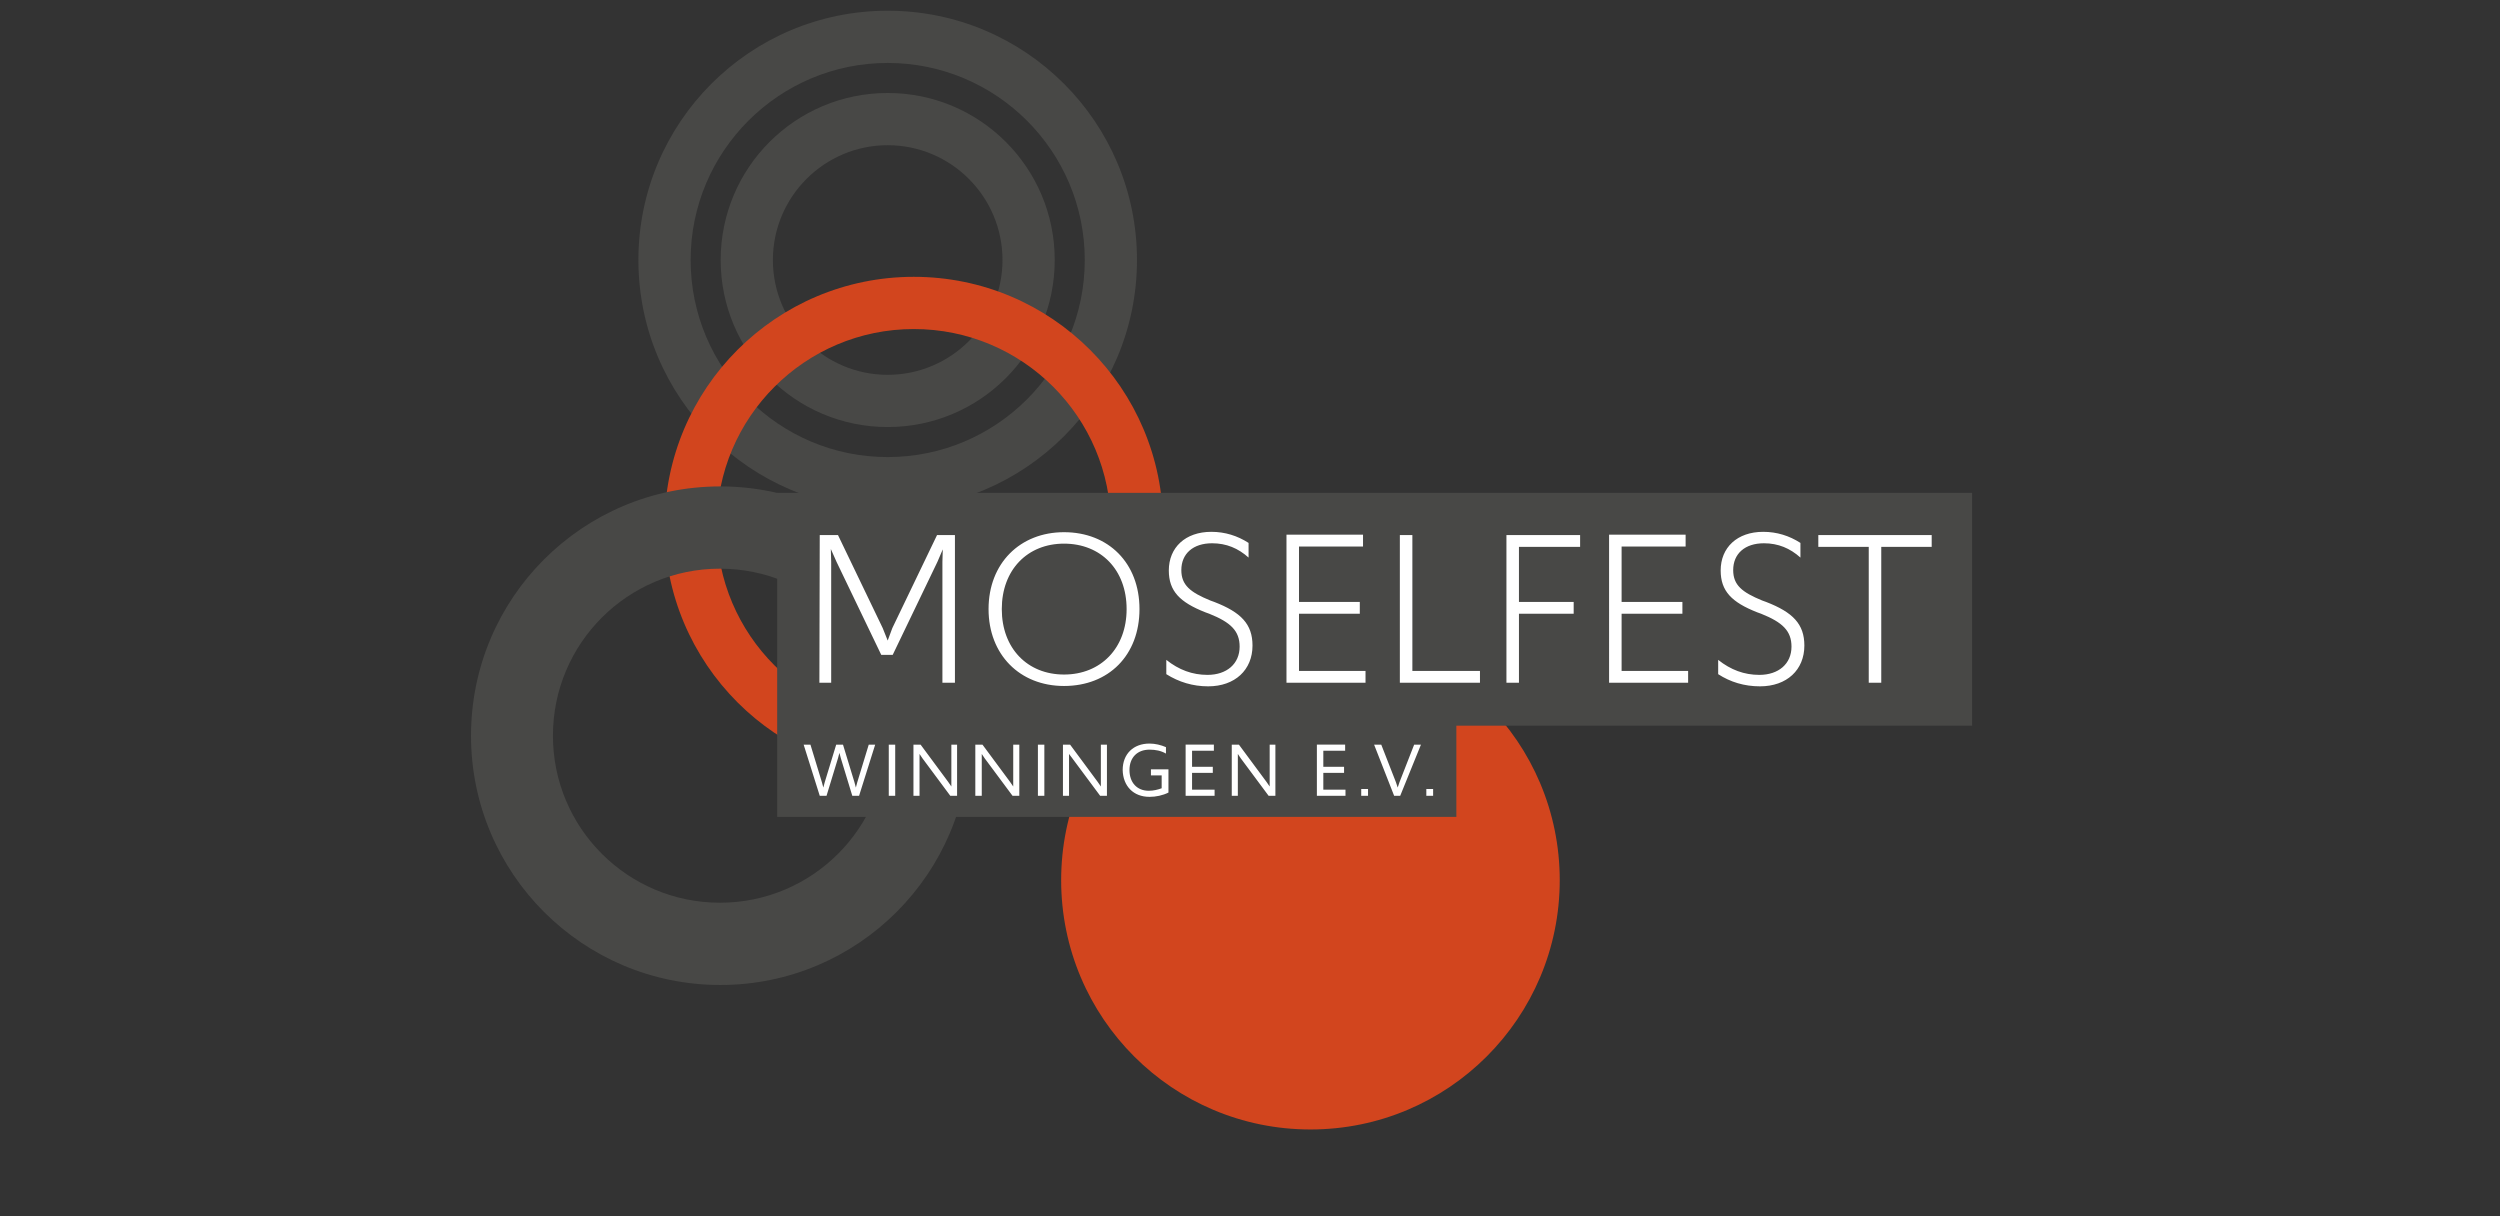
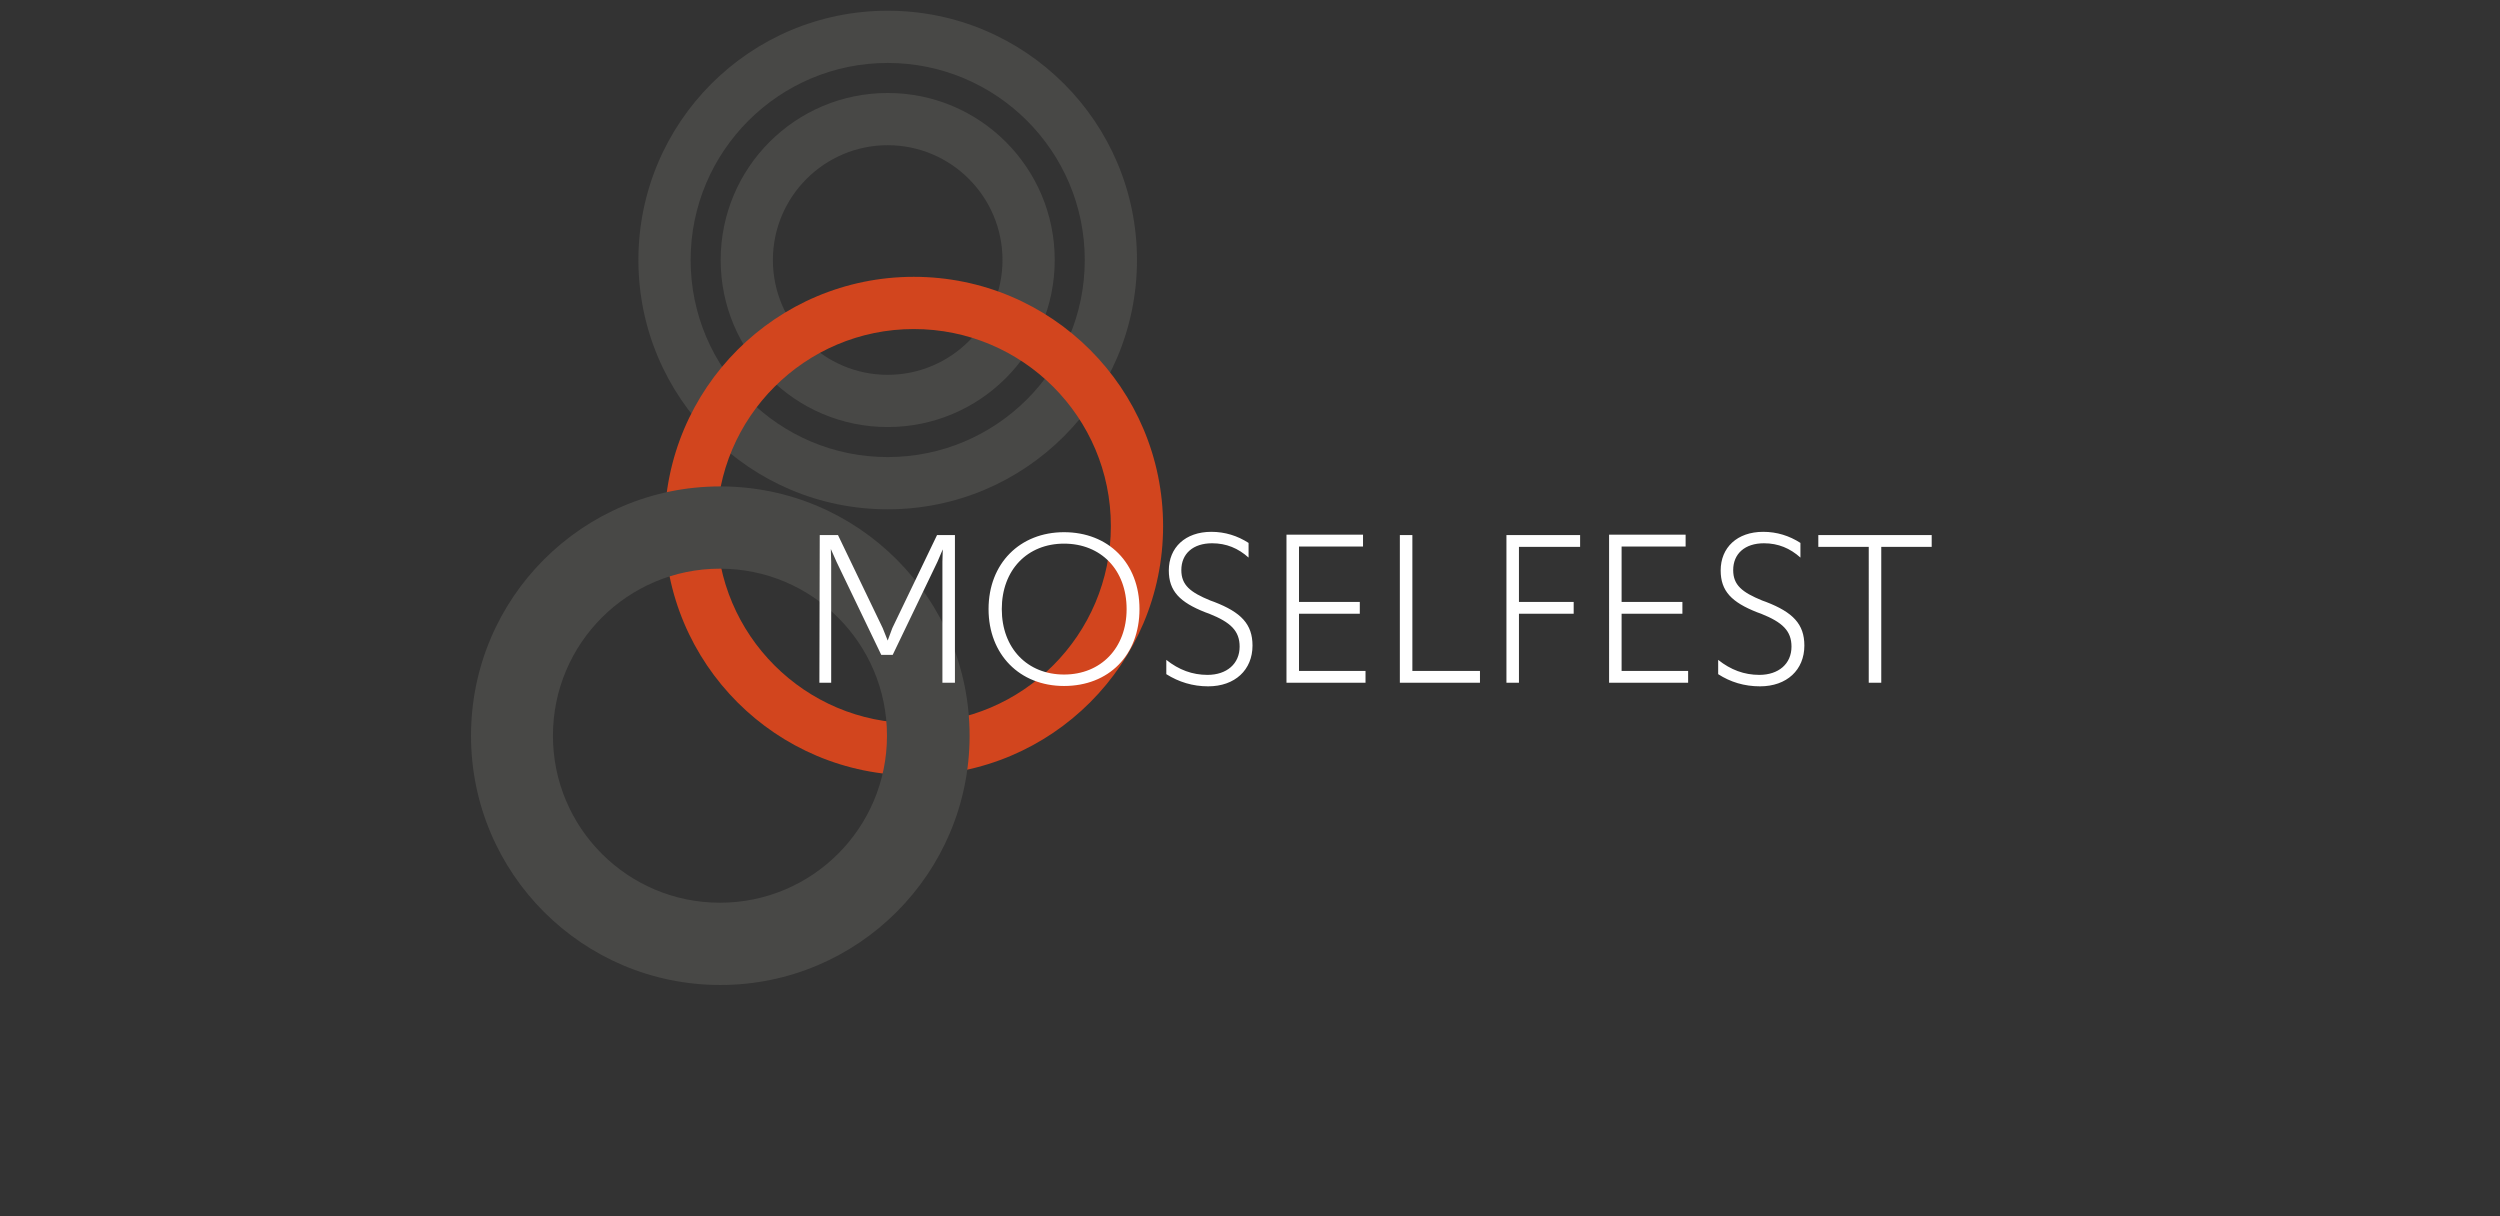
<svg xmlns="http://www.w3.org/2000/svg" xmlns:xlink="http://www.w3.org/1999/xlink" version="1.1" id="Ebene_1" x="0px" y="0px" viewBox="0 0 699 340.1" style="enable-background:new 0 0 699 340.1;" xml:space="preserve">
  <rect x="0" y="0" width="699" height="340.1" fill="#333333" stroke="none" />
  <style type="text/css">
	.st0{clip-path:url(#SVGID_00000158712934127784709760000006471314523873532085_);fill:#484846;}
	.st1{clip-path:url(#SVGID_00000152231950266461319840000003274241730595776433_);fill:#484846;}
	.st2{clip-path:url(#SVGID_00000116204036326165136540000013790274278724600977_);fill:#D2451E;}
	.st3{clip-path:url(#SVGID_00000016042891310673813270000004045555639258121127_);fill:#D2451E;}
	.st4{clip-path:url(#SVGID_00000166671683174038329750000007255571904062363812_);fill:#484846;}
	.st5{fill:#484846;}
	.st6{clip-path:url(#SVGID_00000101818674899275018890000004237082729440414903_);fill:#FFFFFF;}
	.st7{clip-path:url(#SVGID_00000072242380604490024530000016423851002308653969_);fill:#FFFFFF;}
</style>
  <g>
    <g>
      <defs>
        <rect id="SVGID_1_" x="131.6" y="3" width="419.8" height="312.8" />
      </defs>
      <clipPath id="SVGID_00000013878125629176789660000000562197094230466238_">
        <use xlink:href="#SVGID_1_" style="overflow:visible;" />
      </clipPath>
      <path style="clip-path:url(#SVGID_00000013878125629176789660000000562197094230466238_);fill:#484846;" d="M303.3,72.7    c0,30.4-24.7,55.1-55.1,55.1s-55.1-24.7-55.1-55.1s24.7-55.1,55.1-55.1S303.3,42.3,303.3,72.7 M317.9,72.7    c0-38.5-31.2-69.7-69.7-69.7s-69.7,31.2-69.7,69.7s31.2,69.7,69.7,69.7S317.9,111.2,317.9,72.7" />
    </g>
    <g>
      <defs>
        <rect id="SVGID_00000092434529281477299110000015512056060017899144_" x="131.6" y="3" width="419.8" height="312.8" />
      </defs>
      <clipPath id="SVGID_00000105392092831477152200000017767254494363554718_">
        <use xlink:href="#SVGID_00000092434529281477299110000015512056060017899144_" style="overflow:visible;" />
      </clipPath>
      <path style="clip-path:url(#SVGID_00000105392092831477152200000017767254494363554718_);fill:#484846;" d="M280.3,72.7    c0,17.7-14.4,32.1-32.1,32.1s-32.1-14.4-32.1-32.1s14.4-32.1,32.1-32.1S280.3,55,280.3,72.7 M294.9,72.7    c0-25.8-20.9-46.7-46.7-46.7s-46.7,20.9-46.7,46.7s20.9,46.7,46.7,46.7C274,119.4,294.9,98.5,294.9,72.7" />
    </g>
    <g>
      <defs>
        <rect id="SVGID_00000062896560180296511450000001653903414714865327_" x="131.6" y="3" width="419.8" height="312.8" />
      </defs>
      <clipPath id="SVGID_00000006688771129685995820000008080659606884027792_">
        <use xlink:href="#SVGID_00000062896560180296511450000001653903414714865327_" style="overflow:visible;" />
      </clipPath>
      <path style="clip-path:url(#SVGID_00000006688771129685995820000008080659606884027792_);fill:#D2451E;" d="M310.6,147.1    c0,30.4-24.7,55.1-55.1,55.1s-55.1-24.7-55.1-55.1S225.1,92,255.5,92S310.6,116.6,310.6,147.1 M325.2,147.1    c0-38.5-31.2-69.7-69.7-69.7s-69.7,31.2-69.7,69.7s31.2,69.7,69.7,69.7S325.2,185.6,325.2,147.1" />
    </g>
    <g>
      <defs>
-         <rect id="SVGID_00000088125493330060809750000007002984410687690678_" x="131.6" y="3" width="419.8" height="312.8" />
-       </defs>
+         </defs>
      <clipPath id="SVGID_00000048460616961357902690000011865350270845411498_">
        <use xlink:href="#SVGID_00000088125493330060809750000007002984410687690678_" style="overflow:visible;" />
      </clipPath>
      <path style="clip-path:url(#SVGID_00000048460616961357902690000011865350270845411498_);fill:#D2451E;" d="M366.4,315.8    c38.5,0,69.7-31.2,69.7-69.7s-31.2-69.7-69.7-69.7s-69.7,31.2-69.7,69.7S327.9,315.8,366.4,315.8" />
    </g>
    <g>
      <defs>
        <rect id="SVGID_00000103225874932102654850000007397117505511865996_" x="131.6" y="3" width="419.8" height="312.8" />
      </defs>
      <clipPath id="SVGID_00000170278094267558579920000012966053451945390513_">
        <use xlink:href="#SVGID_00000103225874932102654850000007397117505511865996_" style="overflow:visible;" />
      </clipPath>
      <path style="clip-path:url(#SVGID_00000170278094267558579920000012966053451945390513_);fill:#484846;" d="M248,205.7    c0,25.8-20.9,46.7-46.7,46.7s-46.7-20.9-46.7-46.7s20.9-46.7,46.7-46.7S248,179.9,248,205.7 M271.1,205.7    c0-38.5-31.2-69.7-69.7-69.7s-69.7,31.2-69.7,69.7s31.2,69.7,69.7,69.7S271.1,244.2,271.1,205.7" />
    </g>
  </g>
-   <polygon class="st5" points="217.3,137.8 217.3,228.4 407.2,228.4 407.2,202.9 551.4,202.9 551.4,137.8 " />
  <g>
    <g>
      <defs>
        <rect id="SVGID_00000038400103972807523970000017816719744992688318_" x="131.6" y="3" width="419.8" height="312.8" />
      </defs>
      <clipPath id="SVGID_00000178163605542468870640000017399981037325664944_">
        <use xlink:href="#SVGID_00000038400103972807523970000017816719744992688318_" style="overflow:visible;" />
      </clipPath>
      <path style="clip-path:url(#SVGID_00000178163605542468870640000017399981037325664944_);fill:#FFFFFF;" d="M522.5,190.9h3.5v-38    h14.1v-3.3h-31.7v3.3h14.1L522.5,190.9L522.5,190.9z M492.1,191.9c7.5,0,12.4-4.6,12.4-11.4c0-6-3.2-9.3-10.7-12.2l-1.1-0.4    c-5.6-2.3-8.1-4.3-8.1-8.5c0-4.6,3.3-7.5,8.6-7.5c4,0,7.3,1.4,10.2,4v-4.1c-3.1-2-6.6-3.1-10.4-3.1c-7.3,0-11.9,4.4-11.9,10.8    c0,5.8,3.1,8.9,10.2,11.7l1.1,0.4c6,2.4,8.5,4.8,8.5,9.2c0,4.8-3.6,7.9-9,7.9c-4.2,0-8-1.4-11.5-4.2v4    C483.8,190.7,487.7,191.9,492.1,191.9 M449.9,190.9H472v-3.3h-18.6v-16h17v-3.3h-17v-15.5h17.9v-3.3h-21.4V190.9z M421.2,190.9    h3.5v-19.3H440v-3.3h-15.3v-15.4h17.1v-3.3h-20.6V190.9z M391.4,190.9h22.4v-3.3h-18.9v-38h-3.5V190.9z M359.7,190.9h22.1v-3.3    h-18.6v-16h17v-3.3h-17v-15.5h17.9v-3.3h-21.4V190.9z M337.8,191.9c7.5,0,12.4-4.6,12.4-11.4c0-6-3.2-9.3-10.7-12.2l-1.1-0.4    c-5.6-2.3-8.1-4.3-8.1-8.5c0-4.6,3.3-7.5,8.6-7.5c4,0,7.3,1.4,10.2,4v-4.1c-3.1-2-6.6-3.1-10.4-3.1c-7.3,0-11.9,4.4-11.9,10.8    c0,5.8,3.1,8.9,10.2,11.7l1.1,0.4c6,2.4,8.5,4.8,8.5,9.2c0,4.8-3.6,7.9-9,7.9c-4.2,0-8-1.4-11.5-4.2v4    C329.6,190.7,333.5,191.9,337.8,191.9 M297.5,188.6c-10.2,0-17.4-7.3-17.4-18.3s7.2-18.3,17.4-18.3c10.3,0,17.5,7.3,17.5,18.3    C315,181.2,307.8,188.6,297.5,188.6 M297.5,191.8c12.5,0,21.1-8.6,21.1-21.5s-8.7-21.5-21.1-21.5c-12.3,0-21.1,8.7-21.1,21.5    C276.4,183,285.1,191.8,297.5,191.8 M229.1,190.9h3.3v-33.8l-0.1-3.6l1.6,3.6l12.5,26h3.2l12.5-26l1.5-3.5l-0.1,3.5v33.8h3.5    v-41.3h-5l-12.5,26l-1.3,3.5l-1.4-3.5l-12.5-26h-5.1L229.1,190.9L229.1,190.9z" />
    </g>
    <g>
      <defs>
-         <rect id="SVGID_00000132774240767088824610000015418245280964106919_" x="131.6" y="3" width="419.8" height="312.8" />
-       </defs>
+         </defs>
      <clipPath id="SVGID_00000166667554238355238200000001348595177285668015_">
        <use xlink:href="#SVGID_00000132774240767088824610000015418245280964106919_" style="overflow:visible;" />
      </clipPath>
      <path style="clip-path:url(#SVGID_00000166667554238355238200000001348595177285668015_);fill:#FFFFFF;" d="M398.8,222.5h1.9v-1.9    h-1.9V222.5z M389.8,222.5h1.7l5.8-14.3h-1.9l-4.1,10.5l-0.5,1.5l-0.5-1.5l-4.1-10.5h-2L389.8,222.5z M380.6,222.5h1.9v-1.9h-1.9    V222.5z M368.1,222.5h8.1v-1.7H370v-4.7h5.8v-1.7H370v-4.5h6.1v-1.7h-7.9v14.3H368.1z M344.4,222.5h1.7V212v-1.2l0.8,1.2l7.8,10.5    h1.9v-14.3H355v10.5v1.2l-0.9-1.3l-7.7-10.4h-2V222.5z M331.5,222.5h8.1v-1.7h-6.3v-4.7h5.8v-1.7h-5.8v-4.5h6.1v-1.7h-7.9    L331.5,222.5L331.5,222.5z M321.4,222.8c1.8,0,3.7-0.4,5.3-1.2v-6.5h-4.9v1.7h3v3.6c-1.1,0.4-2.3,0.7-3.6,0.7    c-3.3,0-5.4-2.3-5.4-5.8s2.2-5.7,5.6-5.7c1.7,0,3.2,0.3,4.6,1.1v-1.8c-1.4-0.6-3-1-4.6-1c-4.5,0-7.5,2.9-7.5,7.4    C314,219.8,316.9,222.8,321.4,222.8 M297.2,222.5h1.7V212v-1.2l0.9,1.2l7.8,10.5h1.9v-14.3h-1.7v10.5v1.2l-0.9-1.3l-7.7-10.4h-2    L297.2,222.5L297.2,222.5z M290.2,222.5h1.8v-14.3h-1.8V222.5z M272.8,222.5h1.7V212v-1.2l0.8,1.2l7.8,10.5h1.9v-14.3h-1.7v10.5    v1.2l-0.9-1.3l-7.7-10.4h-2v14.3H272.8z M255.4,222.5h1.7V212v-1.2l0.8,1.2l7.8,10.5h1.9v-14.3H266v10.5v1.2l-0.9-1.3l-7.7-10.4    h-2V222.5z M248.5,222.5h1.8v-14.3h-1.8V222.5z M229.2,222.5h1.9l3.2-10.5l0.4-1.5l0.4,1.5l3.2,10.5h1.9l4.5-14.3h-1.8l-3.2,10.5    l-0.4,1.5l-0.4-1.5l-3.2-10.5h-1.9l-3.2,10.5l-0.4,1.5l-0.4-1.5l-3.2-10.5h-1.9L229.2,222.5z" />
    </g>
  </g>
</svg>